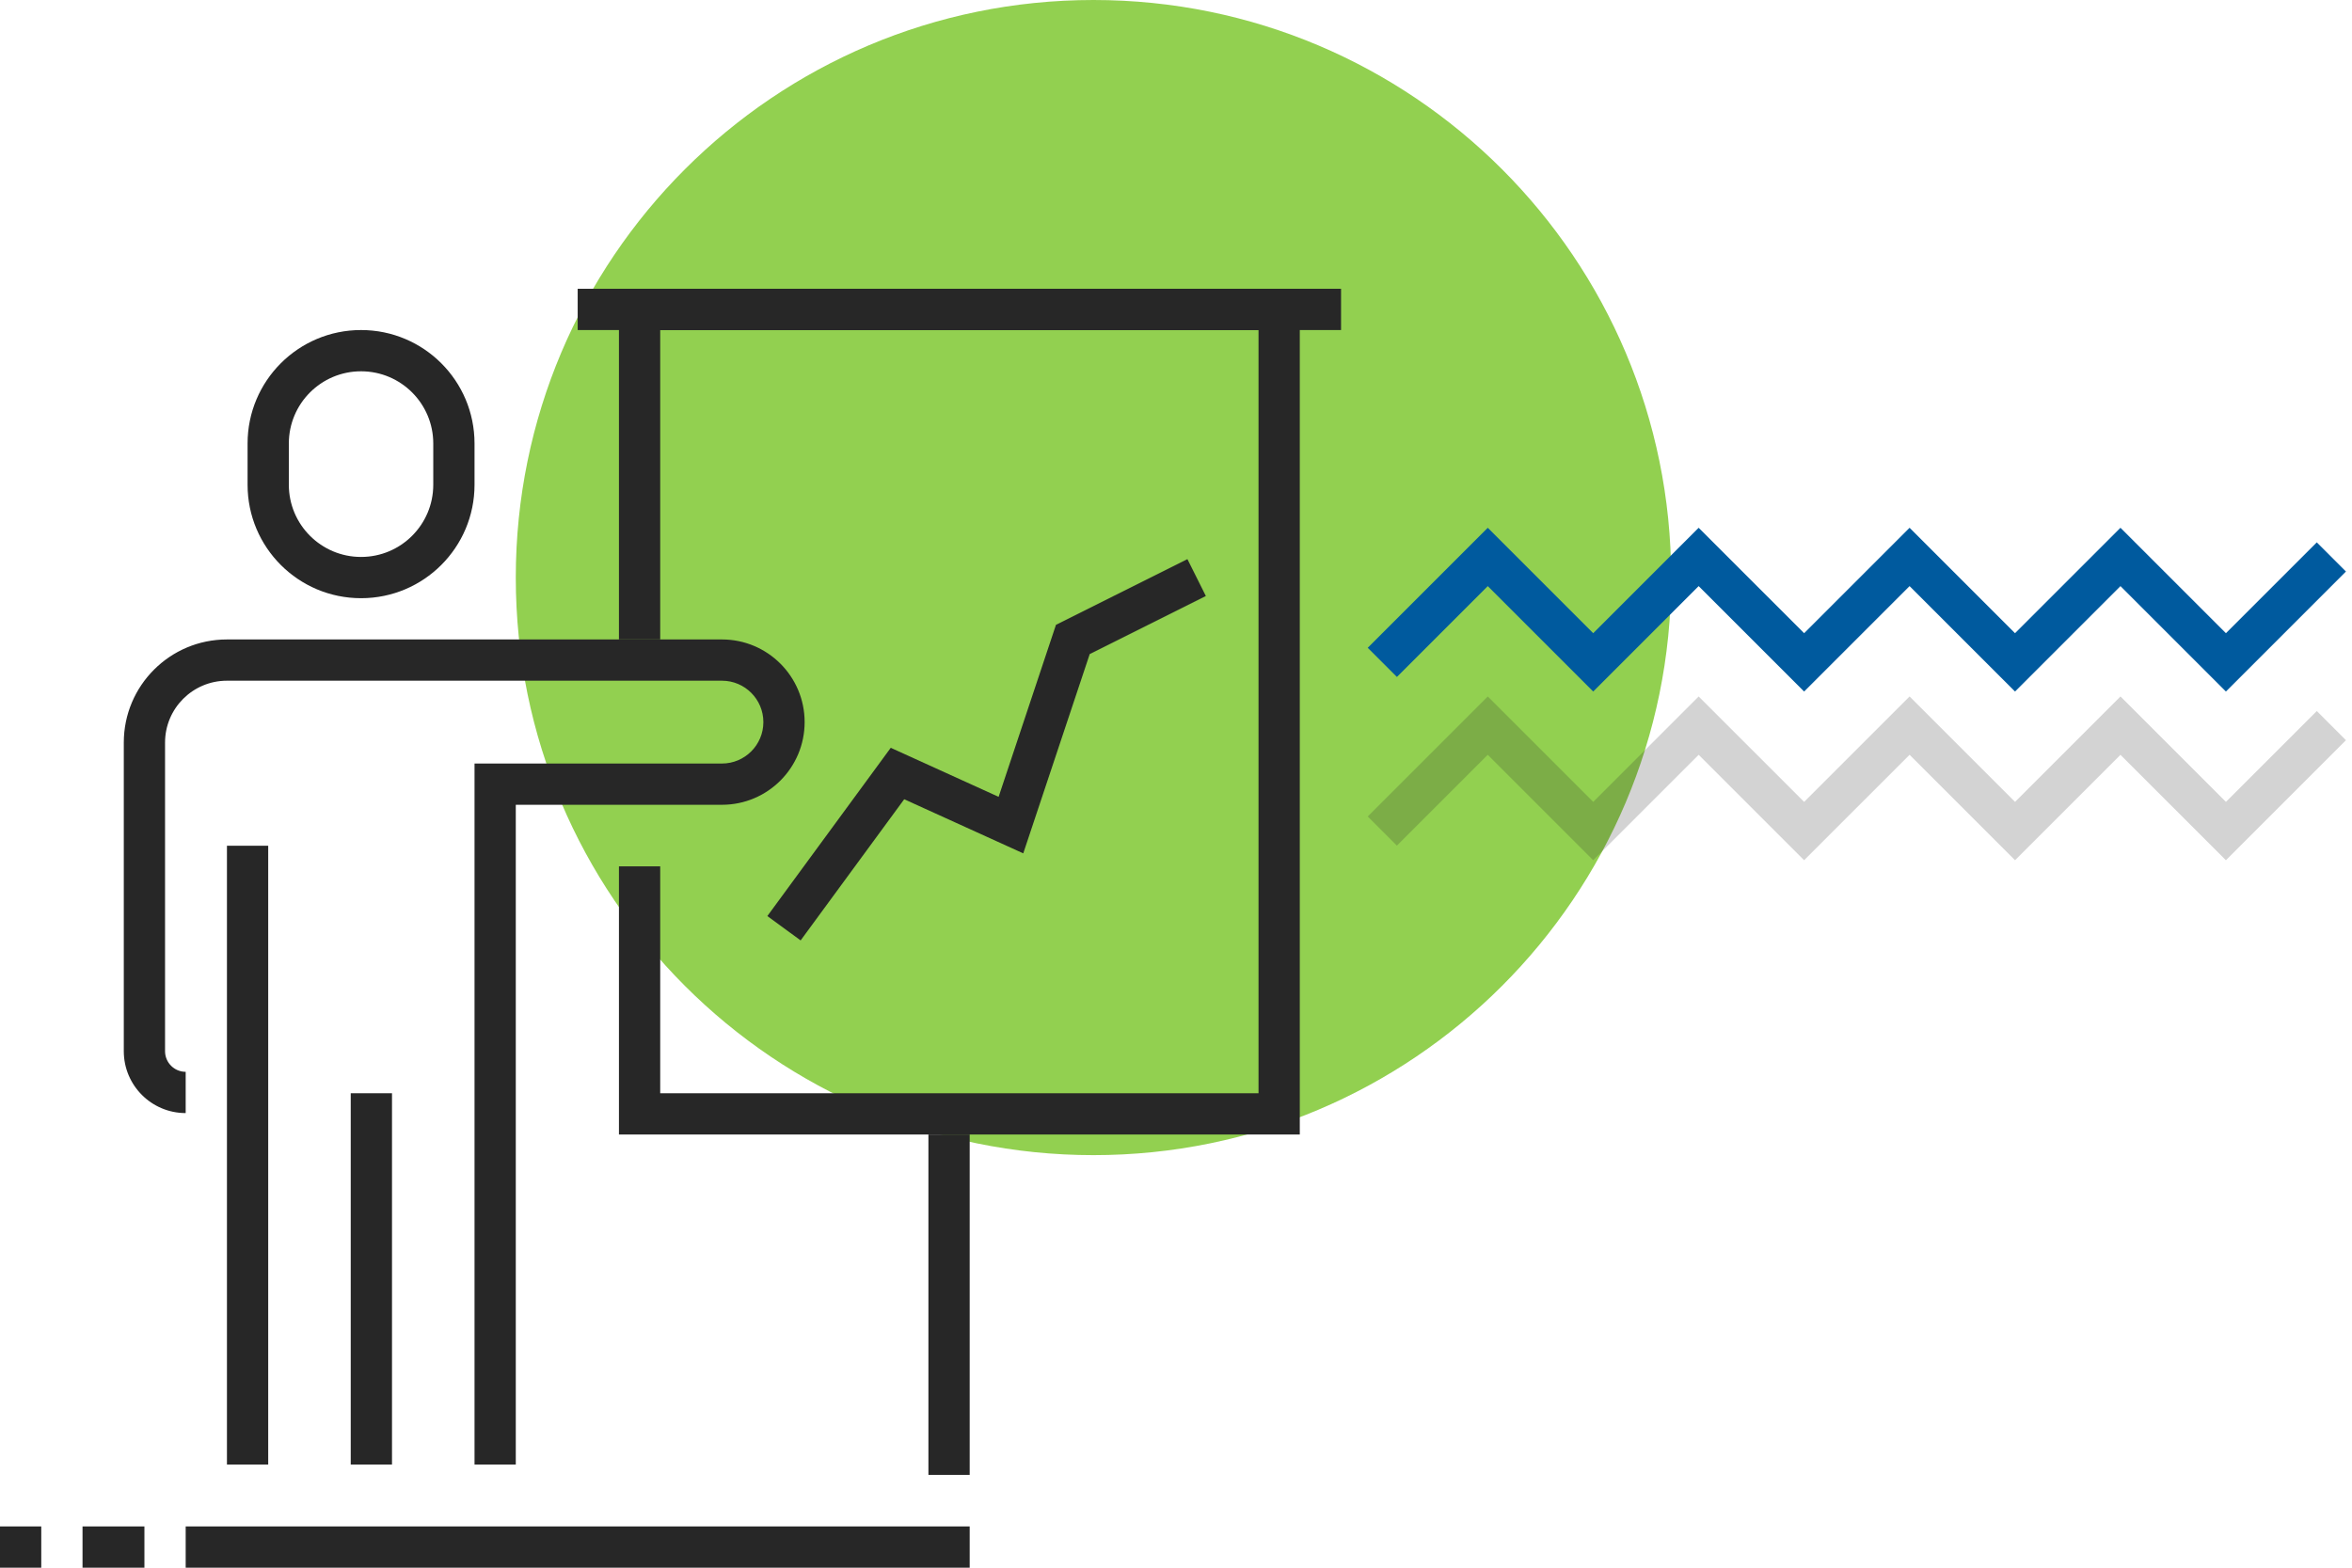
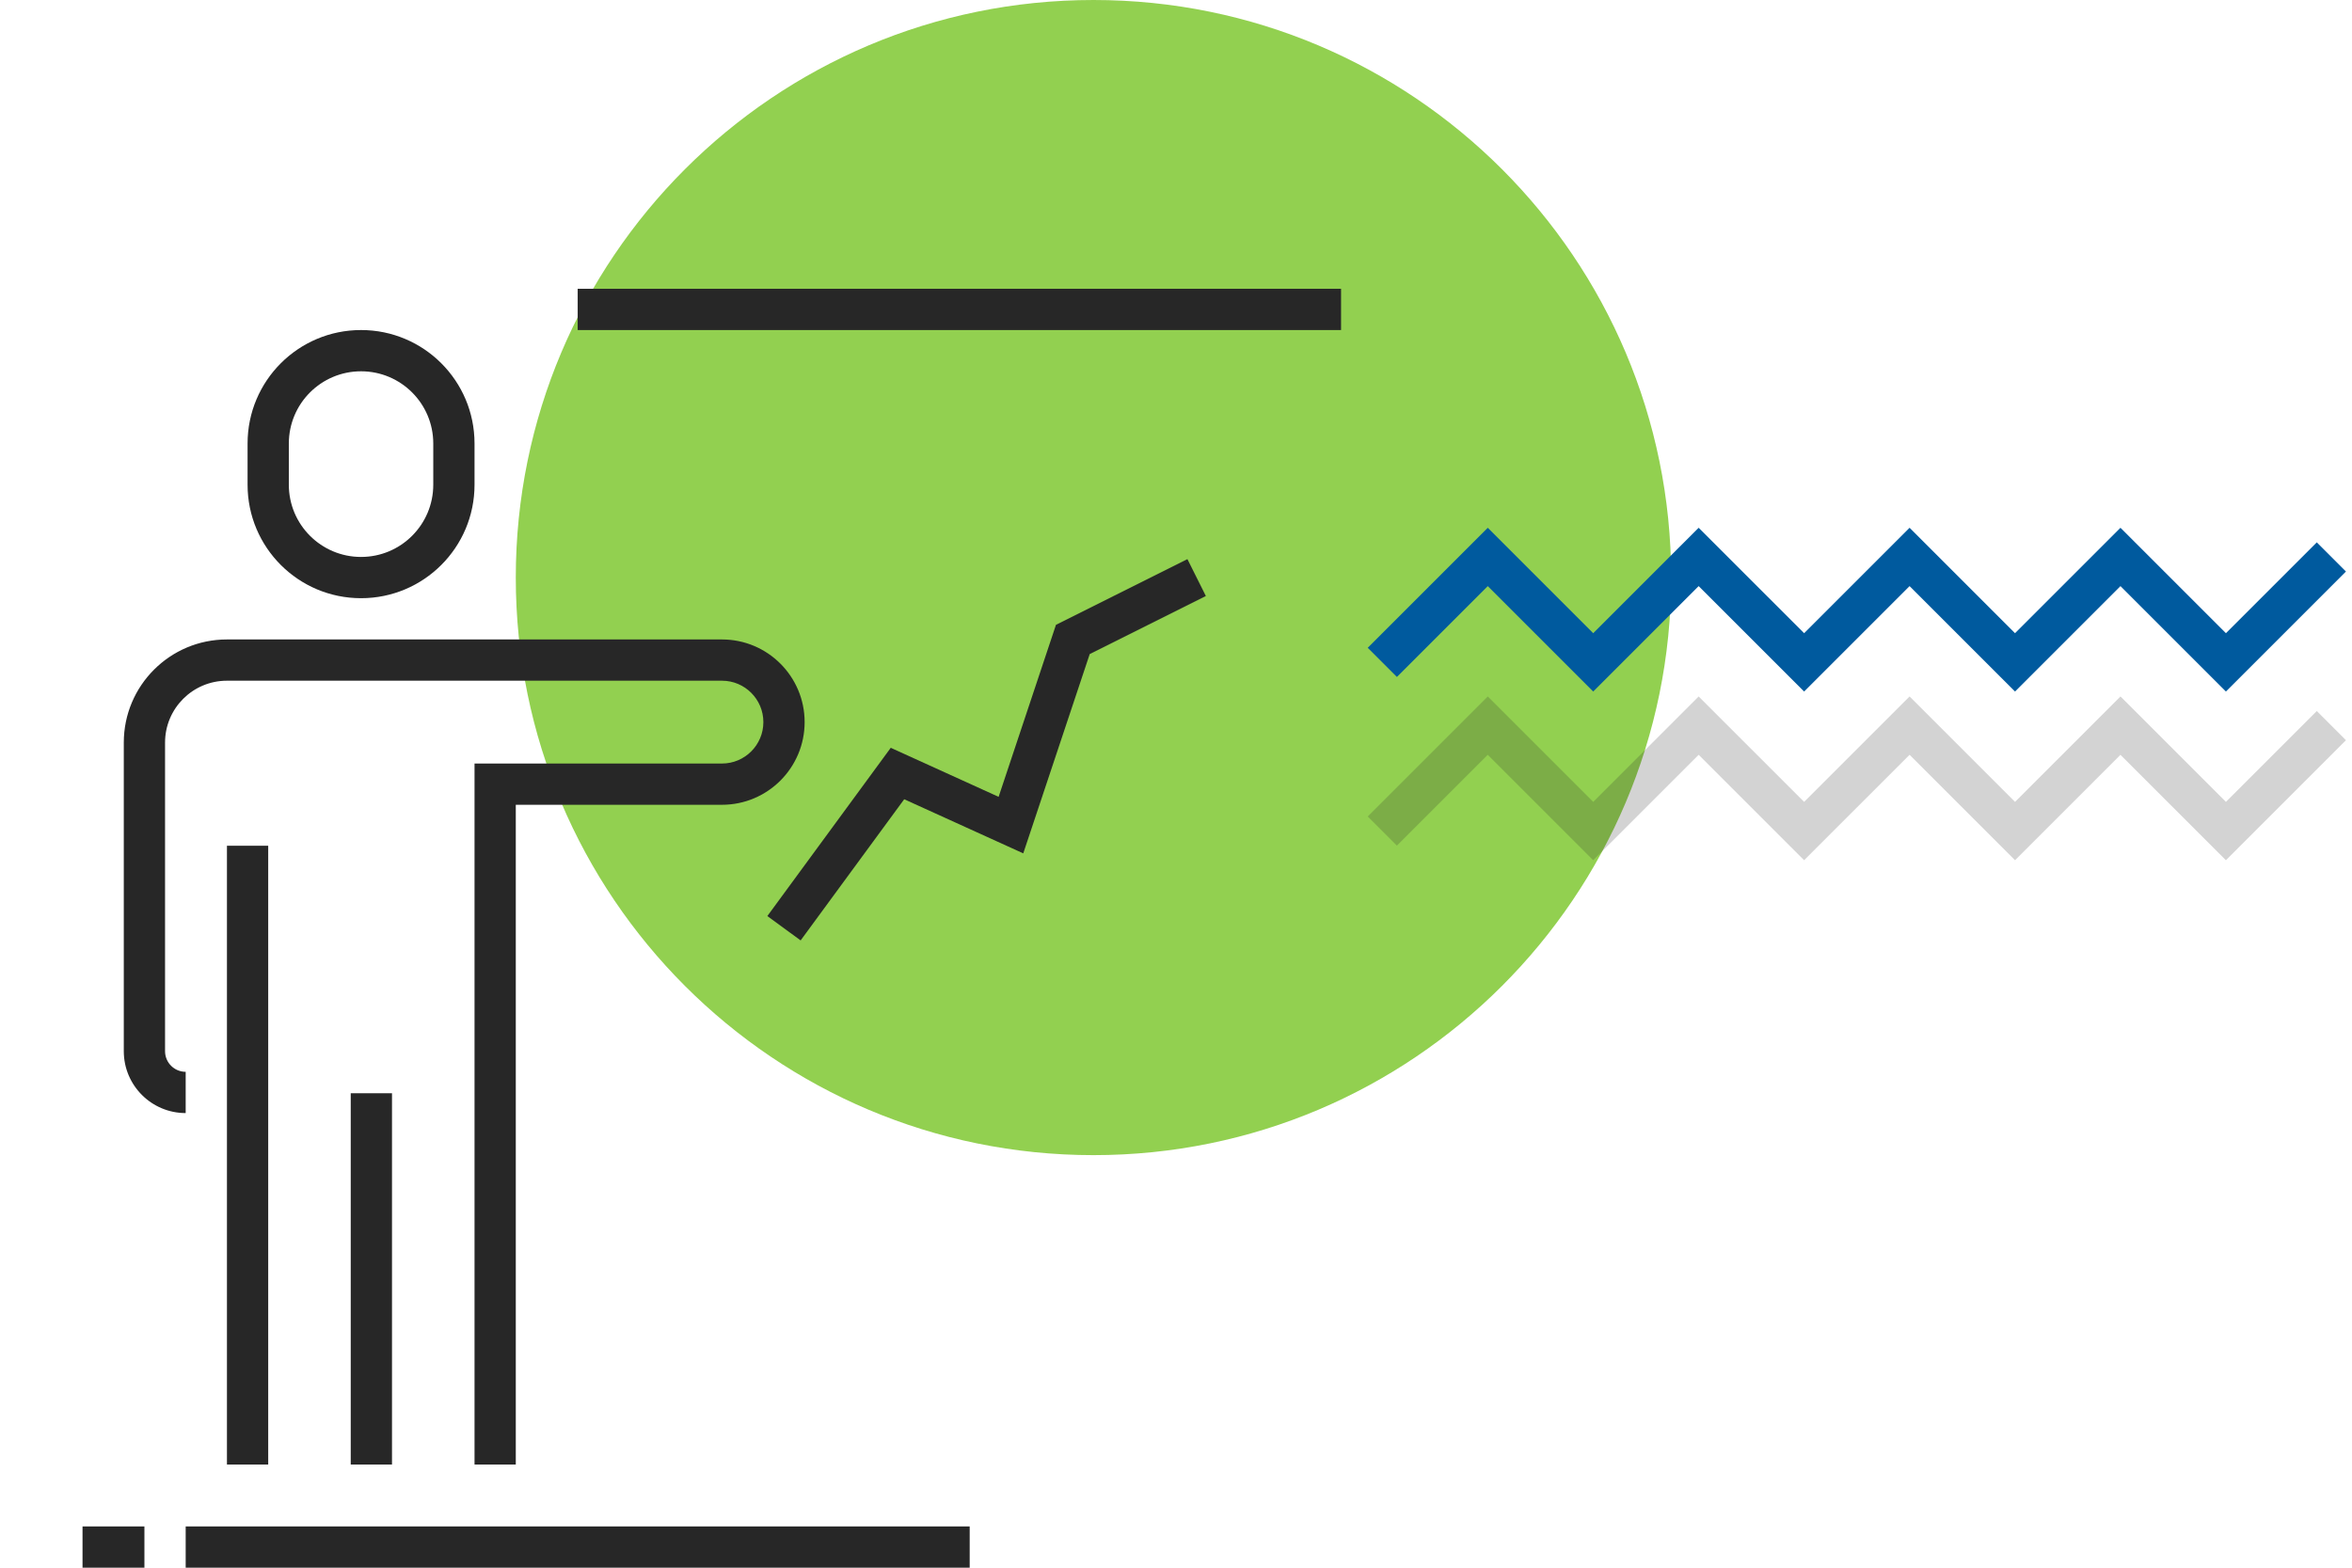
<svg xmlns="http://www.w3.org/2000/svg" width="114" height="76" viewBox="0 0 114 76" fill="none">
  <path d="M81 28C81 43.464 68.464 56 53 56C37.536 56 25 43.464 25 28C25 12.536 37.536 0 53 0C68.464 0 81 12.536 81 28Z" fill="#92D050" />
  <path fill-rule="evenodd" clip-rule="evenodd" d="M72.111 25.586L77.222 30.697L82.333 25.586L87.445 30.697L92.556 25.586L97.667 30.697L102.778 25.586L107.889 30.697L112.293 26.293L113.707 27.707L107.889 33.525L102.778 28.414L97.667 33.525L92.556 28.414L87.445 33.525L82.333 28.414L77.222 33.525L72.111 28.414L67.707 32.818L66.293 31.404L72.111 25.586Z" fill="#005A9E" />
  <path opacity="0.2" fill-rule="evenodd" clip-rule="evenodd" d="M72.111 33.764L77.222 38.875L82.333 33.764L87.445 38.875L92.556 33.764L97.667 38.875L102.778 33.764L107.889 38.875L112.293 34.471L113.707 35.885L107.889 41.703L102.778 36.592L97.667 41.703L92.556 36.592L87.445 41.703L82.333 36.592L77.222 41.703L72.111 36.592L67.707 40.996L66.293 39.582L72.111 33.764Z" fill="#272727" />
  <path fill-rule="evenodd" clip-rule="evenodd" d="M9 74L47 74L47 76L9 76L9 74Z" fill="#272727" />
  <path fill-rule="evenodd" clip-rule="evenodd" d="M4 74H7V76H4L4 74Z" fill="#272727" />
-   <path fill-rule="evenodd" clip-rule="evenodd" d="M0 74H2L2 76H0L0 74Z" fill="#272727" />
  <path fill-rule="evenodd" clip-rule="evenodd" d="M6 36C6 33.239 8.239 31 11 31H34.993C37.206 31 39 32.794 39 35.007C39 37.221 37.206 39.015 34.993 39.015H25V71H23V37.015H34.993C36.101 37.015 37 36.116 37 35.007C37 33.899 36.101 33 34.993 33H11C9.343 33 8 34.343 8 36V50.961C8 51.513 8.448 51.961 9 51.961V53.961C7.343 53.961 6 52.617 6 50.961V36ZM11 71V41H13V71H11ZM17 71V53H19V71H17Z" fill="#272727" />
  <path fill-rule="evenodd" clip-rule="evenodd" d="M12 21.5C12 18.462 14.462 16 17.5 16C20.538 16 23 18.462 23 21.5V23.5C23 26.538 20.538 29 17.5 29C14.462 29 12 26.538 12 23.5V21.5ZM17.5 18C15.567 18 14 19.567 14 21.5V23.5C14 25.433 15.567 27 17.5 27C19.433 27 21 25.433 21 23.5V21.5C21 19.567 19.433 18 17.5 18Z" fill="#272727" />
-   <path fill-rule="evenodd" clip-rule="evenodd" d="M30 14H63V55H30V42H32V53H61V16H32V31H30V14Z" fill="#272727" />
  <path fill-rule="evenodd" clip-rule="evenodd" d="M52.818 31.709L58.447 28.894L57.553 27.106L51.182 30.291L48.402 38.63L43.174 36.253L37.193 44.409L38.806 45.591L43.826 38.747L49.597 41.37L52.818 31.709Z" fill="#272727" />
-   <path fill-rule="evenodd" clip-rule="evenodd" d="M45 71.5V55H47V71.5H45Z" fill="#272727" />
  <path fill-rule="evenodd" clip-rule="evenodd" d="M65 16H28V14H65V16Z" fill="#272727" />
</svg>